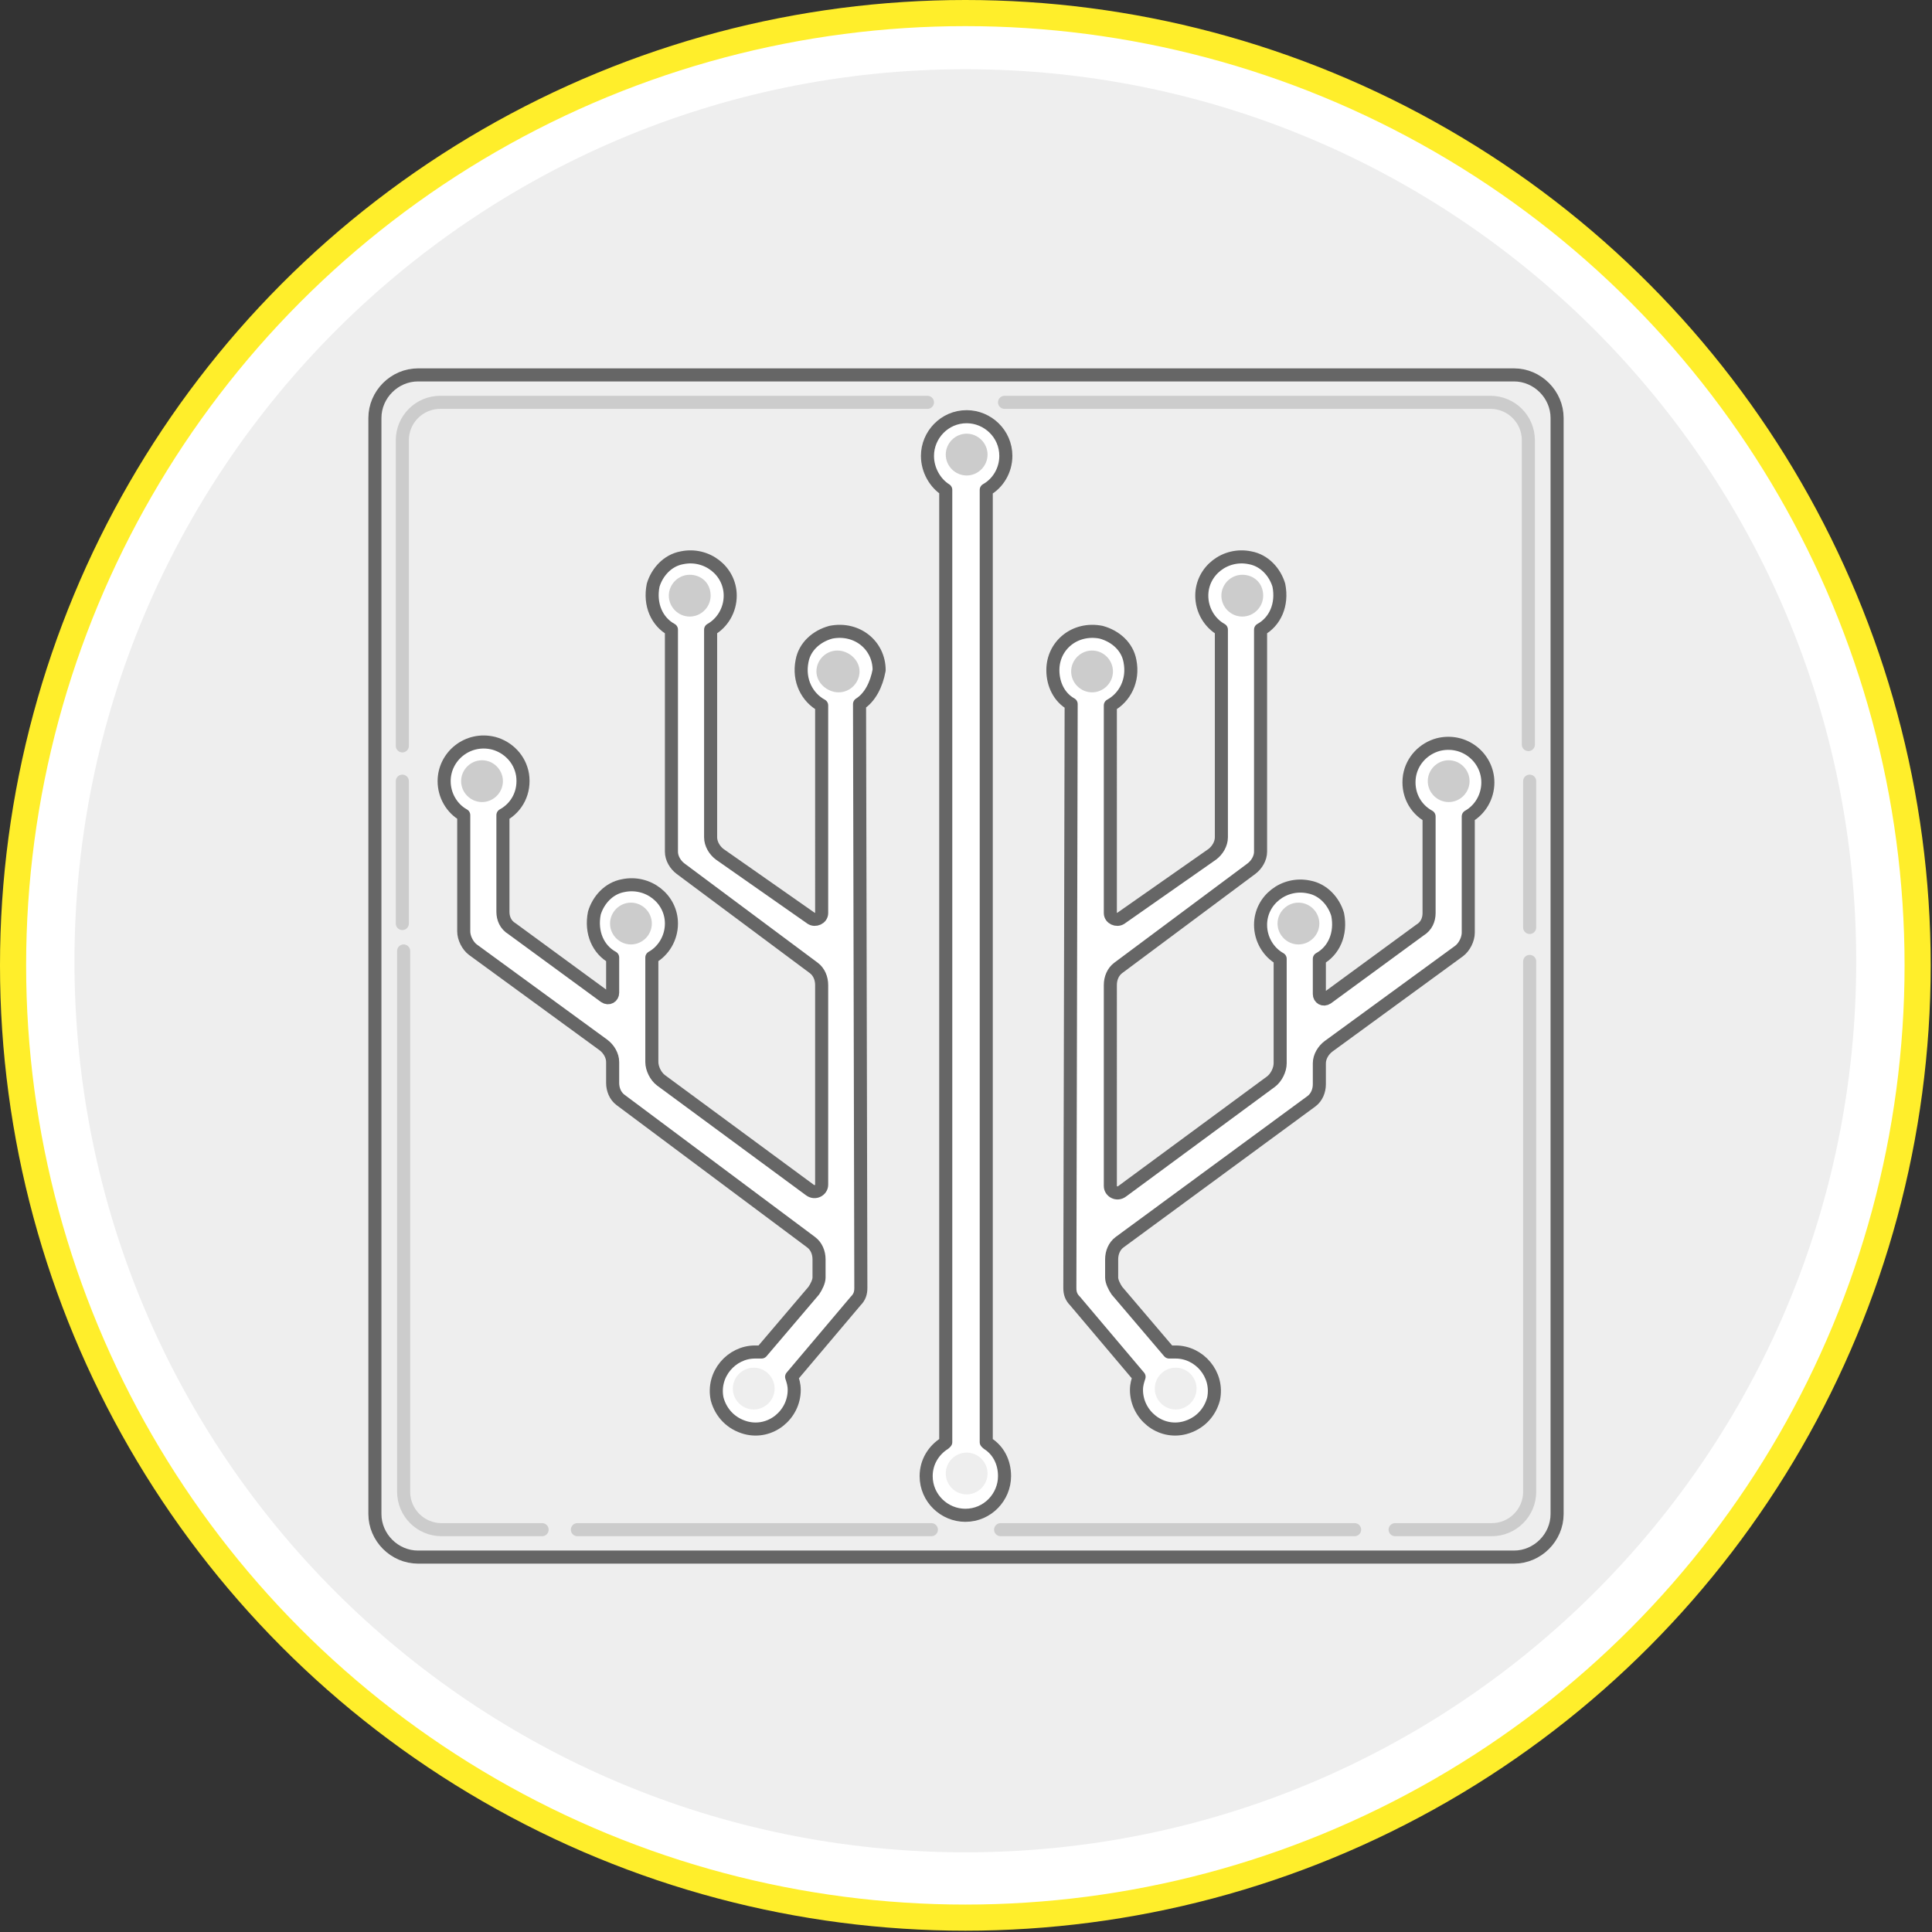
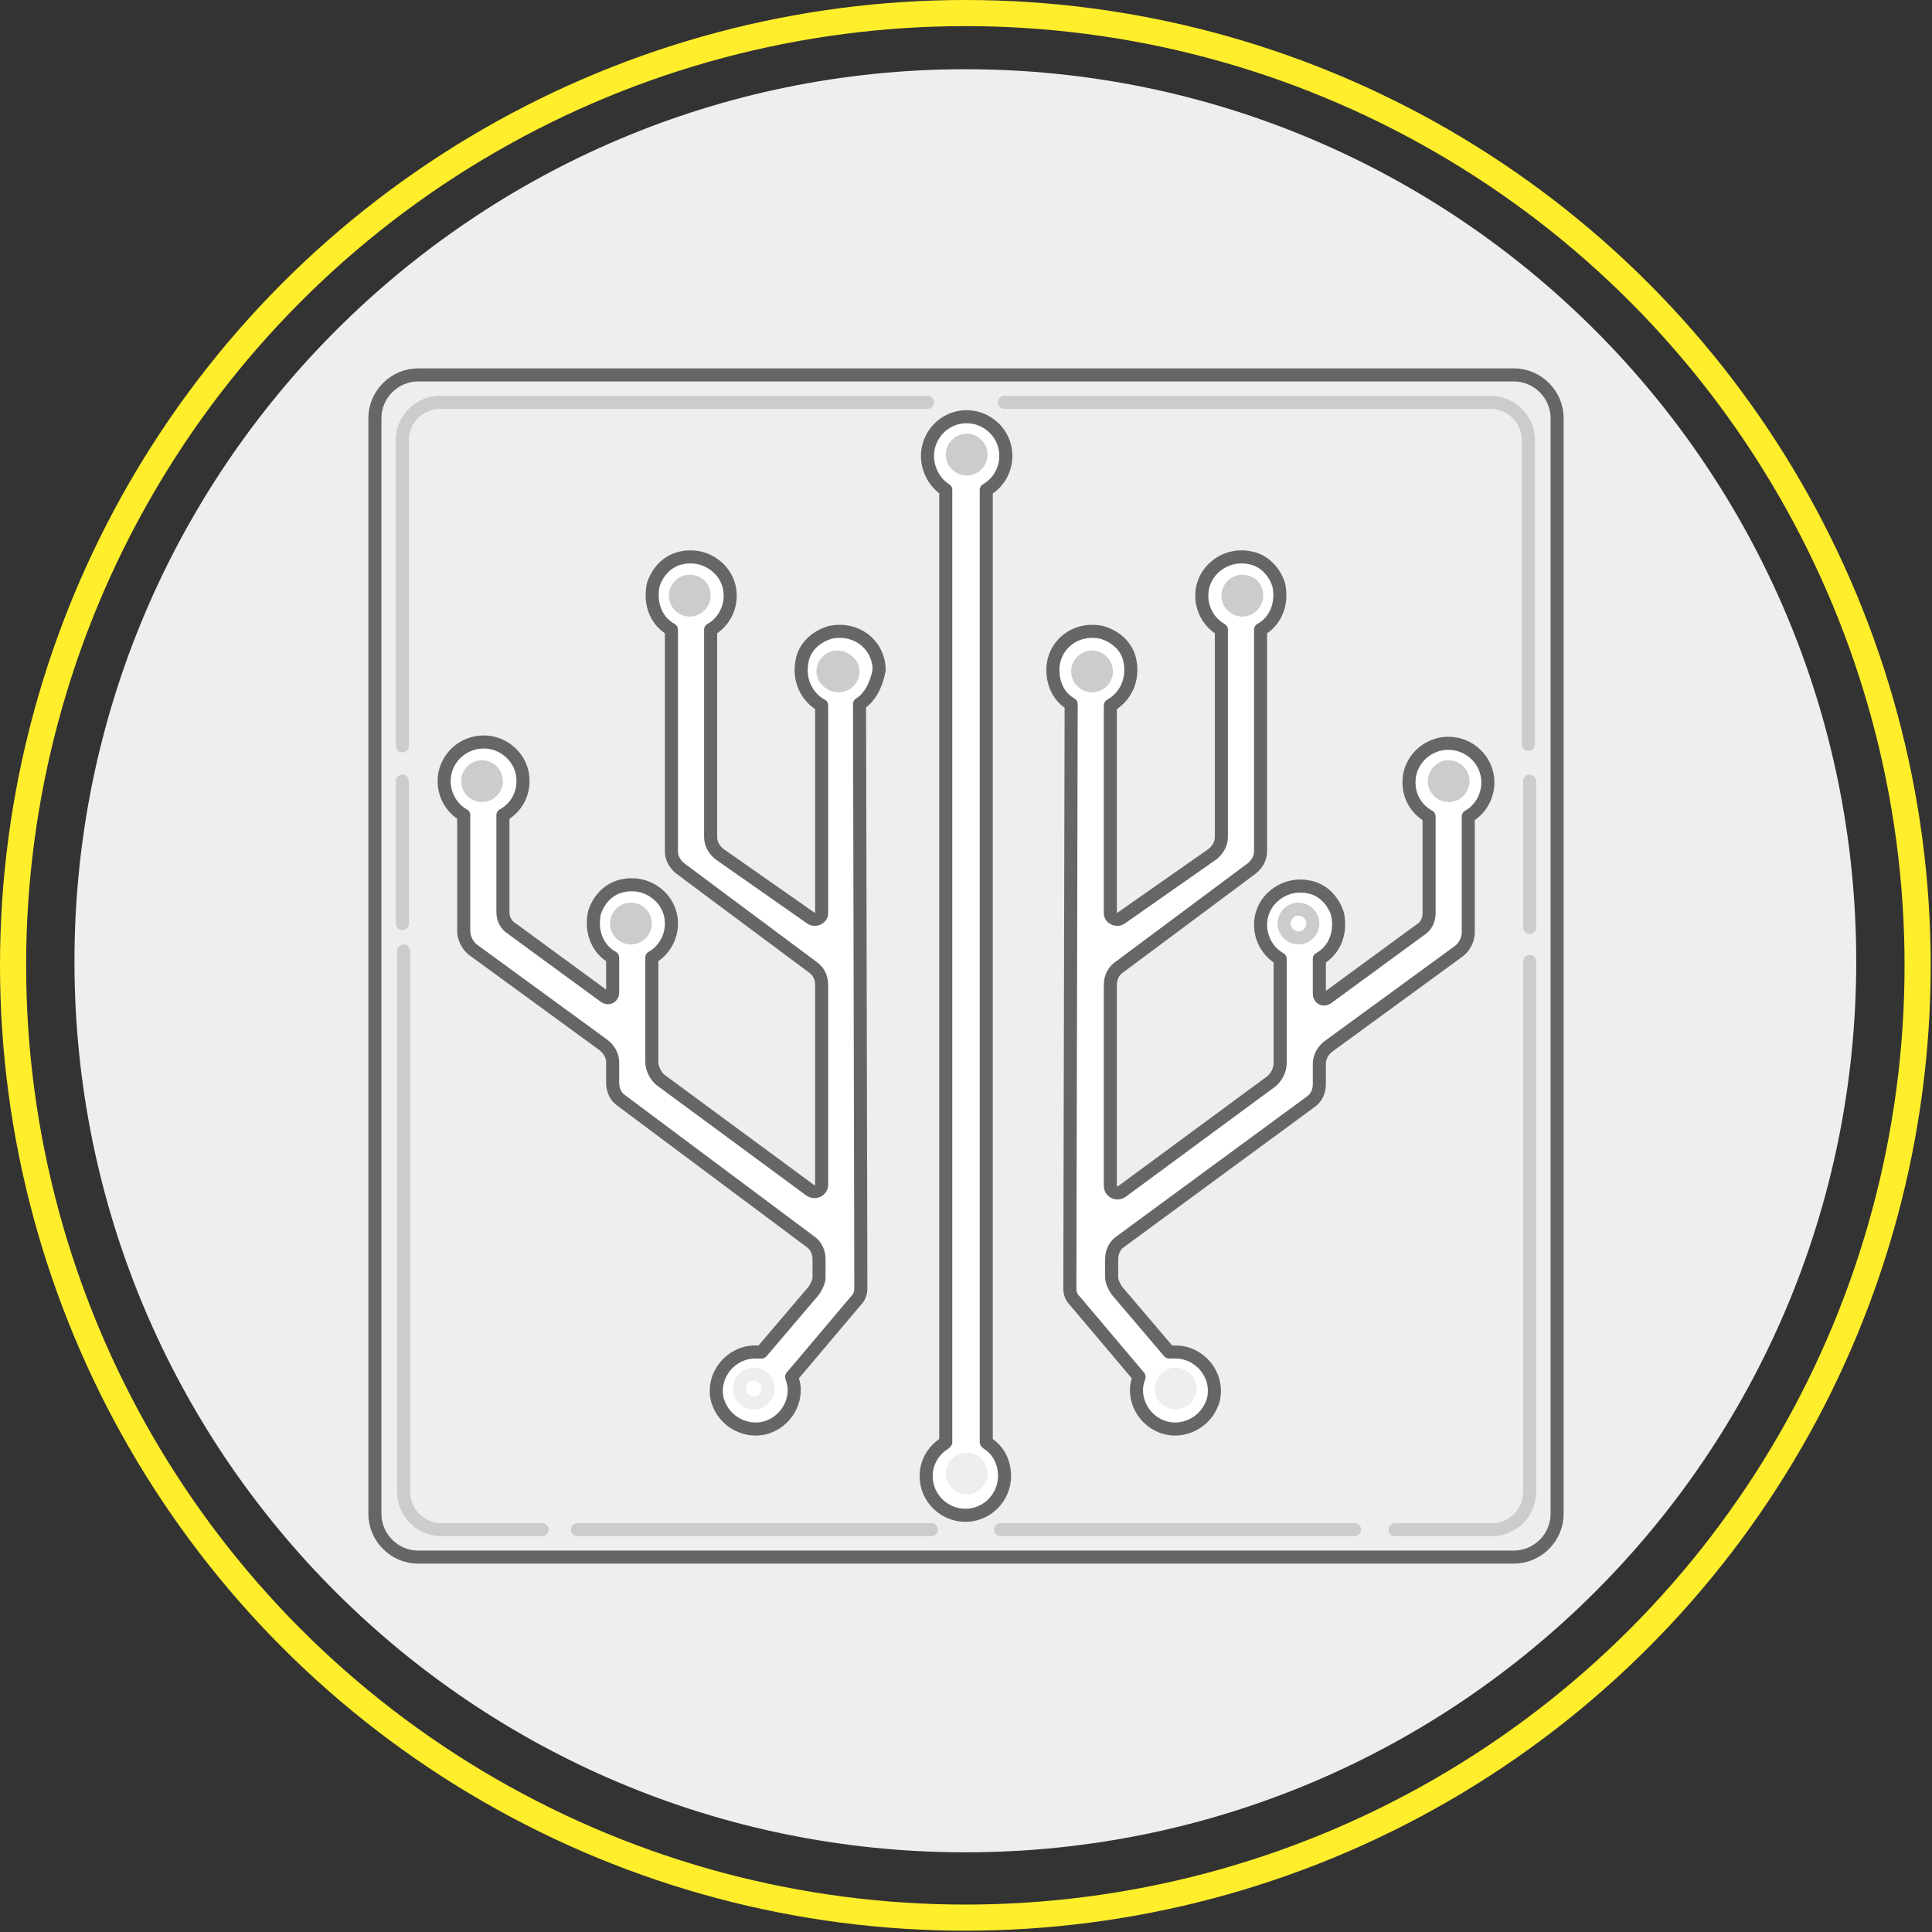
<svg xmlns="http://www.w3.org/2000/svg" version="1.1" id="Layer_1" x="0" y="0" viewBox="0 0 147.9 147.9" style="enable-background:new 0 0 147.9 147.9" xml:space="preserve">
  <rect x="0" y="0" width="147.9" height="147.9" fill="#333333" stroke="none" />
  <style>.st0{fill:#fff}.st2{fill:#eee}.st3,.st4{fill:none;stroke:#666;stroke-linecap:round;stroke-linejoin:round;stroke-miterlimit:10}.st4{stroke:#ccc}.st5{fill:#ccc}.st6{fill:none;stroke:#eee;stroke-linecap:round;stroke-linejoin:round;stroke-miterlimit:10}</style>
-   <path class="st0" d="M146.9 73.9c0 40.3-32.7 72.9-72.9 72.9-40.3.1-73-32.6-73-72.9S33.7 1 73.9 1c40.3 0 73 32.7 73 72.9" />
  <circle cx="73.9" cy="73.9" r="72.9" style="fill:none;stroke:#ffee2b;stroke-width:2;stroke-miterlimit:10" />
  <path class="st2" d="M142.1 73.6c0 37.7-30.5 68.2-68.2 68.2S5.7 111.3 5.7 73.6 36.3 5.3 73.9 5.3c37.7 0 68.2 30.6 68.2 68.3" />
  <path class="st3" d="M115.9 119.2H32c-1.8 0-3.3-1.5-3.3-3.3V32c0-1.8 1.5-3.3 3.3-3.3h83.9c1.8 0 3.3 1.5 3.3 3.3v83.9c0 1.8-1.5 3.3-3.3 3.3z" />
  <path class="st4" d="M30.8 57.1V33.7c0-1.6 1.3-2.9 2.9-2.9H71M30.8 70.7V59.8M41.5 117.1h-7.7c-1.6 0-2.9-1.3-2.9-2.9V72.8M71.3 117.1H44.2M103.7 117.1H76.6M117.1 73.6v40.6c0 1.6-1.3 2.9-2.9 2.9h-7.4M117.1 59.8V71M76.9 30.8h37.2c1.6 0 2.9 1.3 2.9 2.9V57" />
  <path class="st0" d="M76.9 113c0 1.6-1.3 3-3 3-1.6 0-3-1.3-3-3 0-1.1.6-2 1.4-2.5l.1-.1V37.5C71.6 37 71 36 71 34.9c0-1.6 1.3-3 3-3 1.6 0 3 1.3 3 3 0 1.1-.6 2.1-1.5 2.6v72.9l.1.1c.8.5 1.3 1.4 1.3 2.5" />
-   <path class="st3" d="M76.9 113c0 1.6-1.3 3-3 3-1.6 0-3-1.3-3-3 0-1.1.6-2 1.4-2.5l.1-.1V37.5C71.6 37 71 36 71 34.9c0-1.6 1.3-3 3-3 1.6 0 3 1.3 3 3 0 1.1-.6 2.1-1.5 2.6v72.9l.1.1c.8.5 1.3 1.4 1.3 2.5z" />
-   <path class="st2" d="m67.7 55.9.1 44.7c0 .4-.1.7-.4 1l-4.9 5.8c.1.3.2.6.2 1 0 1.9-1.8 3.4-3.7 2.9-1.1-.3-1.9-1.1-2.2-2.2-.4-1.9 1-3.6 2.9-3.6h.5l4-4.7c.2-.3.4-.7.4-1v-1.4c0-.5-.2-1-.6-1.3L49.4 86.3c-.4-.3-.6-.8-.6-1.3v-1.6c0-.5-.3-1-.7-1.3l-10-7.3c-.4-.3-.7-.9-.7-1.4v-8.9c-.9-.5-1.5-1.5-1.5-2.6 0-1.9 1.8-3.4 3.8-2.9 1.1.3 2 1.2 2.2 2.4.2 1.3-.4 2.5-1.5 3.1v7.4c0 .5.2 1 .7 1.3l7.1 5.2c.3.2.6 0 .6-.3v-2.7c-1.1-.6-1.7-1.9-1.4-3.4.3-1 1.1-1.9 2.2-2.1 1.9-.4 3.7 1 3.7 2.9 0 1.1-.6 2.1-1.5 2.6v8c0 .5.3 1.1.7 1.4l11.4 8.4c.4.3.9 0 .9-.4V77.4c0-.5-.2-1-.6-1.3L54 68.5c-.4-.3-.7-.8-.7-1.3v-17c-1.1-.6-1.7-1.9-1.4-3.4.3-1 1.1-1.9 2.2-2.1 1.9-.4 3.7 1 3.7 2.9 0 1.1-.6 2.1-1.5 2.6v15.9c0 .5.3 1 .7 1.3l7 4.9c.3.2.8 0 .8-.4V56.1c-1.1-.6-1.8-1.9-1.5-3.4.2-1.1 1.1-1.9 2.2-2.2 2-.4 3.7 1 3.7 2.9-.1 1.1-.6 2-1.5 2.5M79.8 55.9l-.1 44.7c0 .4.1.7.4 1l4.9 5.8c-.1.3-.2.6-.2 1 0 1.9 1.8 3.4 3.7 2.9 1.1-.3 1.9-1.1 2.2-2.2.4-1.9-1.1-3.6-2.9-3.6h-.5l-4-4.7c-.2-.3-.4-.7-.4-1v-1.4c0-.5.2-1 .6-1.3l14.7-10.8c.4-.3.6-.8.6-1.3v-1.6c0-.5.3-1 .7-1.3l10-7.3c.4-.3.7-.9.7-1.4v-8.9c.9-.5 1.5-1.5 1.5-2.6 0-1.9-1.8-3.4-3.8-2.9-1.1.3-2 1.2-2.2 2.4-.2 1.3.4 2.5 1.5 3.1v7.4c0 .5-.2 1-.7 1.3l-7.1 5.2c-.3.2-.6 0-.6-.3v-2.7c1.1-.6 1.7-1.9 1.4-3.4-.3-1-1.1-1.9-2.2-2.1-1.9-.4-3.7 1-3.7 2.9 0 1.1.6 2.1 1.5 2.6v8c0 .5-.3 1.1-.7 1.4l-11.4 8.4c-.4.3-.9 0-.9-.4V77.4c0-.5.2-1 .6-1.3l10.2-7.6c.4-.3.7-.8.7-1.3v-17c1.1-.6 1.7-1.9 1.4-3.4-.3-1-1.1-1.9-2.2-2.1-1.9-.4-3.7 1-3.7 2.9 0 1.1.6 2.1 1.5 2.6v15.9c0 .5-.3 1-.7 1.3l-7 4.9c-.3.2-.8 0-.8-.4V56.1c1.1-.6 1.8-1.9 1.5-3.4-.2-1.1-1.1-1.9-2.2-2.2-2-.4-3.7 1-3.7 2.9 0 1.1.6 2 1.4 2.5" />
+   <path class="st3" d="M76.9 113c0 1.6-1.3 3-3 3-1.6 0-3-1.3-3-3 0-1.1.6-2 1.4-2.5l.1-.1V37.5C71.6 37 71 36 71 34.9c0-1.6 1.3-3 3-3 1.6 0 3 1.3 3 3 0 1.1-.6 2.1-1.5 2.6v72.9l.1.1c.8.5 1.3 1.4 1.3 2.5" />
  <path class="st0" d="m65.8 53.9.1 44.7c0 .4-.1.7-.4 1l-4.9 5.8c.1.3.2.6.2 1 0 1.9-1.8 3.4-3.7 2.9-1.1-.3-1.9-1.1-2.2-2.2-.4-1.9 1.1-3.6 2.9-3.6h.5l4-4.7c.2-.3.4-.7.4-1v-1.4c0-.5-.2-1-.6-1.3L47.5 84.2c-.4-.3-.6-.8-.6-1.3v-1.6c0-.5-.3-1-.7-1.3l-10-7.3c-.4-.3-.7-.9-.7-1.4v-8.9c-.9-.5-1.5-1.5-1.5-2.6 0-1.9 1.8-3.4 3.8-2.9 1.1.3 2 1.2 2.2 2.4.2 1.3-.4 2.5-1.5 3.1v7.4c0 .5.2 1 .7 1.3l7.1 5.2c.3.2.6 0 .6-.3v-2.7c-1.1-.6-1.7-1.9-1.4-3.4.3-1 1.1-1.9 2.2-2.1 1.9-.4 3.7 1 3.7 2.9 0 1.1-.6 2.1-1.5 2.6v8c0 .5.3 1.1.7 1.4L62 91.1c.4.3.9 0 .9-.4V75.4c0-.5-.2-1-.6-1.3l-10.2-7.6c-.4-.3-.7-.8-.7-1.3v-17c-1.1-.6-1.7-1.9-1.4-3.4.3-1 1.1-1.9 2.2-2.1 1.9-.4 3.7 1 3.7 2.9 0 1.1-.6 2.1-1.5 2.6v15.9c0 .5.3 1 .7 1.3l7 4.9c.3.2.8 0 .8-.4V54c-1.1-.6-1.8-1.9-1.5-3.4.2-1.1 1.1-1.9 2.2-2.2 2-.4 3.7 1 3.7 2.9-.2 1.1-.7 2.1-1.5 2.6" />
  <path class="st3" d="m65.8 53.9.1 44.7c0 .4-.1.7-.4 1l-4.9 5.8c.1.3.2.6.2 1 0 1.9-1.8 3.4-3.7 2.9-1.1-.3-1.9-1.1-2.2-2.2-.4-1.9 1.1-3.6 2.9-3.6h.5l4-4.7c.2-.3.4-.7.4-1v-1.4c0-.5-.2-1-.6-1.3L47.5 84.2c-.4-.3-.6-.8-.6-1.3v-1.6c0-.5-.3-1-.7-1.3l-10-7.3c-.4-.3-.7-.9-.7-1.4v-8.9c-.9-.5-1.5-1.5-1.5-2.6 0-1.9 1.8-3.4 3.8-2.9 1.1.3 2 1.2 2.2 2.4.2 1.3-.4 2.5-1.5 3.1v7.4c0 .5.2 1 .7 1.3l7.1 5.2c.3.2.6 0 .6-.3v-2.7c-1.1-.6-1.7-1.9-1.4-3.4.3-1 1.1-1.9 2.2-2.1 1.9-.4 3.7 1 3.7 2.9 0 1.1-.6 2.1-1.5 2.6v8c0 .5.3 1.1.7 1.4L62 91.1c.4.3.9 0 .9-.4V75.4c0-.5-.2-1-.6-1.3l-10.2-7.6c-.4-.3-.7-.8-.7-1.3v-17c-1.1-.6-1.7-1.9-1.4-3.4.3-1 1.1-1.9 2.2-2.1 1.9-.4 3.7 1 3.7 2.9 0 1.1-.6 2.1-1.5 2.6v15.9c0 .5.3 1 .7 1.3l7 4.9c.3.2.8 0 .8-.4V54c-1.1-.6-1.8-1.9-1.5-3.4.2-1.1 1.1-1.9 2.2-2.2 2-.4 3.7 1 3.7 2.9-.2 1.1-.7 2.1-1.5 2.6z" />
  <path class="st0" d="m82 53.9-.1 44.7c0 .4.1.7.4 1l4.9 5.8c-.1.3-.2.6-.2 1 0 1.9 1.8 3.4 3.7 2.9 1.1-.3 1.9-1.1 2.2-2.2.4-1.9-1.1-3.6-2.9-3.6h-.5l-4-4.7c-.2-.3-.4-.7-.4-1v-1.4c0-.5.2-1 .6-1.3l14.7-10.8c.4-.3.6-.8.6-1.3v-1.6c0-.5.3-1 .7-1.3l10-7.3c.4-.3.7-.9.7-1.4v-8.9c.9-.5 1.5-1.5 1.5-2.6 0-1.9-1.8-3.4-3.8-2.9-1.1.3-2 1.2-2.2 2.4-.2 1.3.4 2.5 1.5 3.1v7.4c0 .5-.2 1-.7 1.3l-7.1 5.2c-.3.2-.6 0-.6-.3v-2.7c1.1-.6 1.7-1.9 1.4-3.4-.3-1-1.1-1.9-2.2-2.1-1.9-.4-3.7 1-3.7 2.9 0 1.1.6 2.1 1.5 2.6v8c0 .5-.3 1.1-.7 1.4l-11.4 8.4c-.4.3-.9 0-.9-.4V75.4c0-.5.2-1 .6-1.3l10.2-7.6c.4-.3.7-.8.7-1.3v-17c1.1-.6 1.7-1.9 1.4-3.4-.3-1-1.1-1.9-2.2-2.1-1.9-.4-3.7 1-3.7 2.9 0 1.1.6 2.1 1.5 2.6v15.9c0 .5-.3 1-.7 1.3l-7 4.9c-.3.2-.8 0-.8-.4V54c1.1-.6 1.8-1.9 1.5-3.4-.2-1.1-1.1-1.9-2.2-2.2-2-.4-3.7 1-3.7 2.9 0 1.1.5 2.1 1.4 2.6" />
  <path class="st3" d="m82 53.9-.1 44.7c0 .4.1.7.4 1l4.9 5.8c-.1.3-.2.6-.2 1 0 1.9 1.8 3.4 3.7 2.9 1.1-.3 1.9-1.1 2.2-2.2.4-1.9-1.1-3.6-2.9-3.6h-.5l-4-4.7c-.2-.3-.4-.7-.4-1v-1.4c0-.5.2-1 .6-1.3l14.7-10.8c.4-.3.6-.8.6-1.3v-1.6c0-.5.3-1 .7-1.3l10-7.3c.4-.3.7-.9.7-1.4v-8.9c.9-.5 1.5-1.5 1.5-2.6 0-1.9-1.8-3.4-3.8-2.9-1.1.3-2 1.2-2.2 2.4-.2 1.3.4 2.5 1.5 3.1v7.4c0 .5-.2 1-.7 1.3l-7.1 5.2c-.3.2-.6 0-.6-.3v-2.7c1.1-.6 1.7-1.9 1.4-3.4-.3-1-1.1-1.9-2.2-2.1-1.9-.4-3.7 1-3.7 2.9 0 1.1.6 2.1 1.5 2.6v8c0 .5-.3 1.1-.7 1.4l-11.4 8.4c-.4.3-.9 0-.9-.4V75.4c0-.5.2-1 .6-1.3l10.2-7.6c.4-.3.7-.8.7-1.3v-17c1.1-.6 1.7-1.9 1.4-3.4-.3-1-1.1-1.9-2.2-2.1-1.9-.4-3.7 1-3.7 2.9 0 1.1.6 2.1 1.5 2.6v15.9c0 .5-.3 1-.7 1.3l-7 4.9c-.3.2-.8 0-.8-.4V54c1.1-.6 1.8-1.9 1.5-3.4-.2-1.1-1.1-1.9-2.2-2.2-2-.4-3.7 1-3.7 2.9 0 1.1.5 2.1 1.4 2.6z" />
  <path class="st5" d="M75.1 34.8c0 .6-.5 1.1-1.1 1.1s-1.1-.5-1.1-1.1c0-.6.5-1.1 1.1-1.1s1.1.5 1.1 1.1" />
  <path class="st4" d="M75.1 34.8c0 .6-.5 1.1-1.1 1.1s-1.1-.5-1.1-1.1c0-.6.5-1.1 1.1-1.1s1.1.5 1.1 1.1z" />
  <path class="st5" d="M65.3 51.4c0 .6-.5 1.1-1.1 1.1S63 52 63 51.4c0-.6.5-1.1 1.1-1.1s1.2.5 1.2 1.1" />
  <path class="st4" d="M65.3 51.4c0 .6-.5 1.1-1.1 1.1S63 52 63 51.4c0-.6.5-1.1 1.1-1.1s1.2.5 1.2 1.1z" />
  <path class="st5" d="M53.9 45.6c0 .6-.5 1.1-1.1 1.1s-1.1-.5-1.1-1.1c0-.6.5-1.1 1.1-1.1s1.1.4 1.1 1.1" />
  <path class="st4" d="M53.9 45.6c0 .6-.5 1.1-1.1 1.1s-1.1-.5-1.1-1.1c0-.6.5-1.1 1.1-1.1s1.1.4 1.1 1.1z" />
  <path class="st5" d="M38 59.8c0 .6-.5 1.1-1.1 1.1s-1.1-.5-1.1-1.1c0-.6.5-1.1 1.1-1.1s1.1.5 1.1 1.1" />
  <path class="st4" d="M38 59.8c0 .6-.5 1.1-1.1 1.1s-1.1-.5-1.1-1.1c0-.6.5-1.1 1.1-1.1s1.1.5 1.1 1.1z" />
  <path class="st5" d="M49.4 70.7c0 .6-.5 1.1-1.1 1.1s-1.1-.5-1.1-1.1c0-.6.5-1.1 1.1-1.1s1.1.5 1.1 1.1" />
  <path class="st4" d="M49.4 70.7c0 .6-.5 1.1-1.1 1.1s-1.1-.5-1.1-1.1c0-.6.5-1.1 1.1-1.1s1.1.5 1.1 1.1z" />
  <path class="st5" d="M84.7 51.4c0 .6-.5 1.1-1.1 1.1s-1.1-.5-1.1-1.1c0-.6.5-1.1 1.1-1.1s1.1.5 1.1 1.1" />
  <path class="st4" d="M84.7 51.4c0 .6-.5 1.1-1.1 1.1s-1.1-.5-1.1-1.1c0-.6.5-1.1 1.1-1.1s1.1.5 1.1 1.1z" />
  <path class="st5" d="M96.2 45.6c0 .6-.5 1.1-1.1 1.1s-1.1-.5-1.1-1.1c0-.6.5-1.1 1.1-1.1s1.1.4 1.1 1.1" />
  <path class="st4" d="M96.2 45.6c0 .6-.5 1.1-1.1 1.1s-1.1-.5-1.1-1.1c0-.6.5-1.1 1.1-1.1s1.1.4 1.1 1.1z" />
-   <path class="st5" d="M100.5 70.7c0 .6-.5 1.1-1.1 1.1s-1.1-.5-1.1-1.1c0-.6.5-1.1 1.1-1.1s1.1.5 1.1 1.1" />
  <path class="st4" d="M100.5 70.7c0 .6-.5 1.1-1.1 1.1s-1.1-.5-1.1-1.1c0-.6.5-1.1 1.1-1.1s1.1.5 1.1 1.1z" />
  <path class="st5" d="M112 59.8c0 .6-.5 1.1-1.1 1.1s-1.1-.5-1.1-1.1c0-.6.5-1.1 1.1-1.1s1.1.5 1.1 1.1" />
  <path class="st4" d="M112 59.8c0 .6-.5 1.1-1.1 1.1s-1.1-.5-1.1-1.1c0-.6.5-1.1 1.1-1.1s1.1.5 1.1 1.1z" />
  <path class="st2" d="M75.1 112.8c0 .6-.5 1.1-1.1 1.1s-1.1-.5-1.1-1.1c0-.6.5-1.1 1.1-1.1s1.1.5 1.1 1.1" />
  <path class="st6" d="M75.1 112.8c0 .6-.5 1.1-1.1 1.1s-1.1-.5-1.1-1.1c0-.6.5-1.1 1.1-1.1s1.1.5 1.1 1.1z" />
-   <path class="st2" d="M58.8 106.3c0 .6-.5 1.1-1.1 1.1-.6 0-1.1-.5-1.1-1.1 0-.6.5-1.1 1.1-1.1.6 0 1.1.5 1.1 1.1" />
  <path class="st6" d="M58.8 106.3c0 .6-.5 1.1-1.1 1.1-.6 0-1.1-.5-1.1-1.1 0-.6.5-1.1 1.1-1.1.6 0 1.1.5 1.1 1.1z" />
  <path class="st2" d="M91.1 106.3c0 .6-.5 1.1-1.1 1.1-.6 0-1.1-.5-1.1-1.1 0-.6.5-1.1 1.1-1.1.6 0 1.1.5 1.1 1.1" />
  <path class="st6" d="M91.1 106.3c0 .6-.5 1.1-1.1 1.1-.6 0-1.1-.5-1.1-1.1 0-.6.5-1.1 1.1-1.1.6 0 1.1.5 1.1 1.1z" />
</svg>